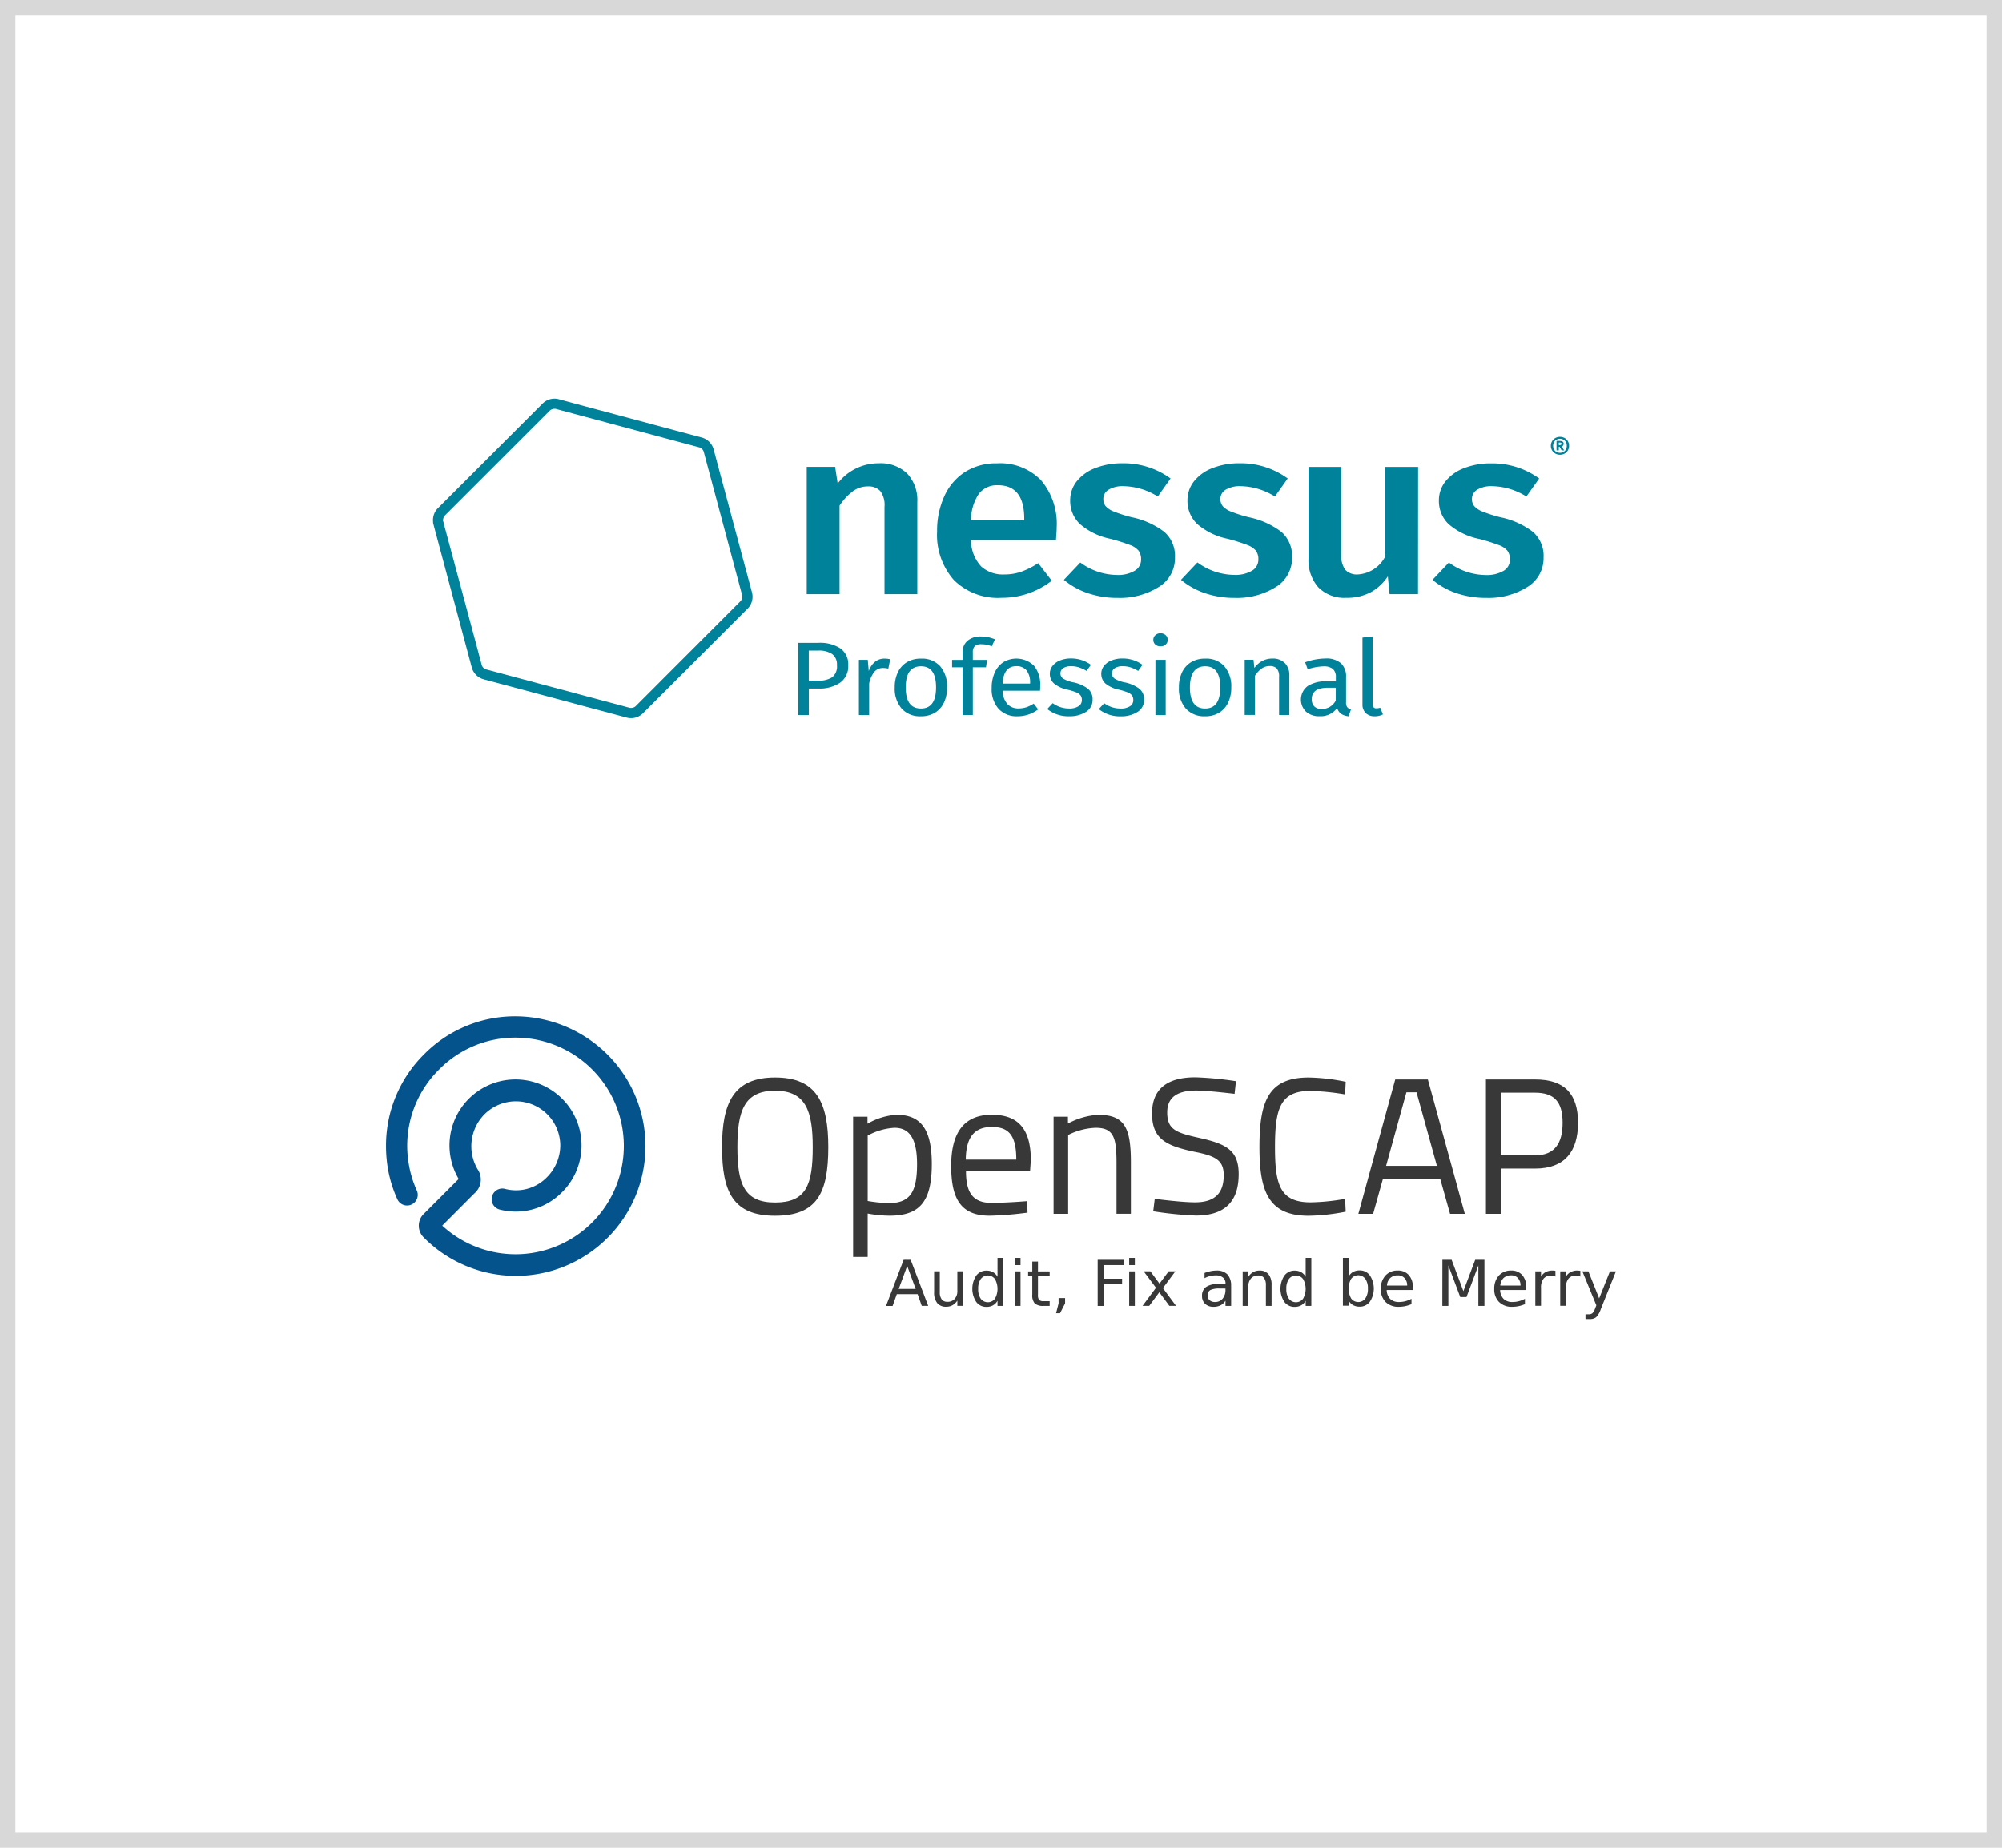
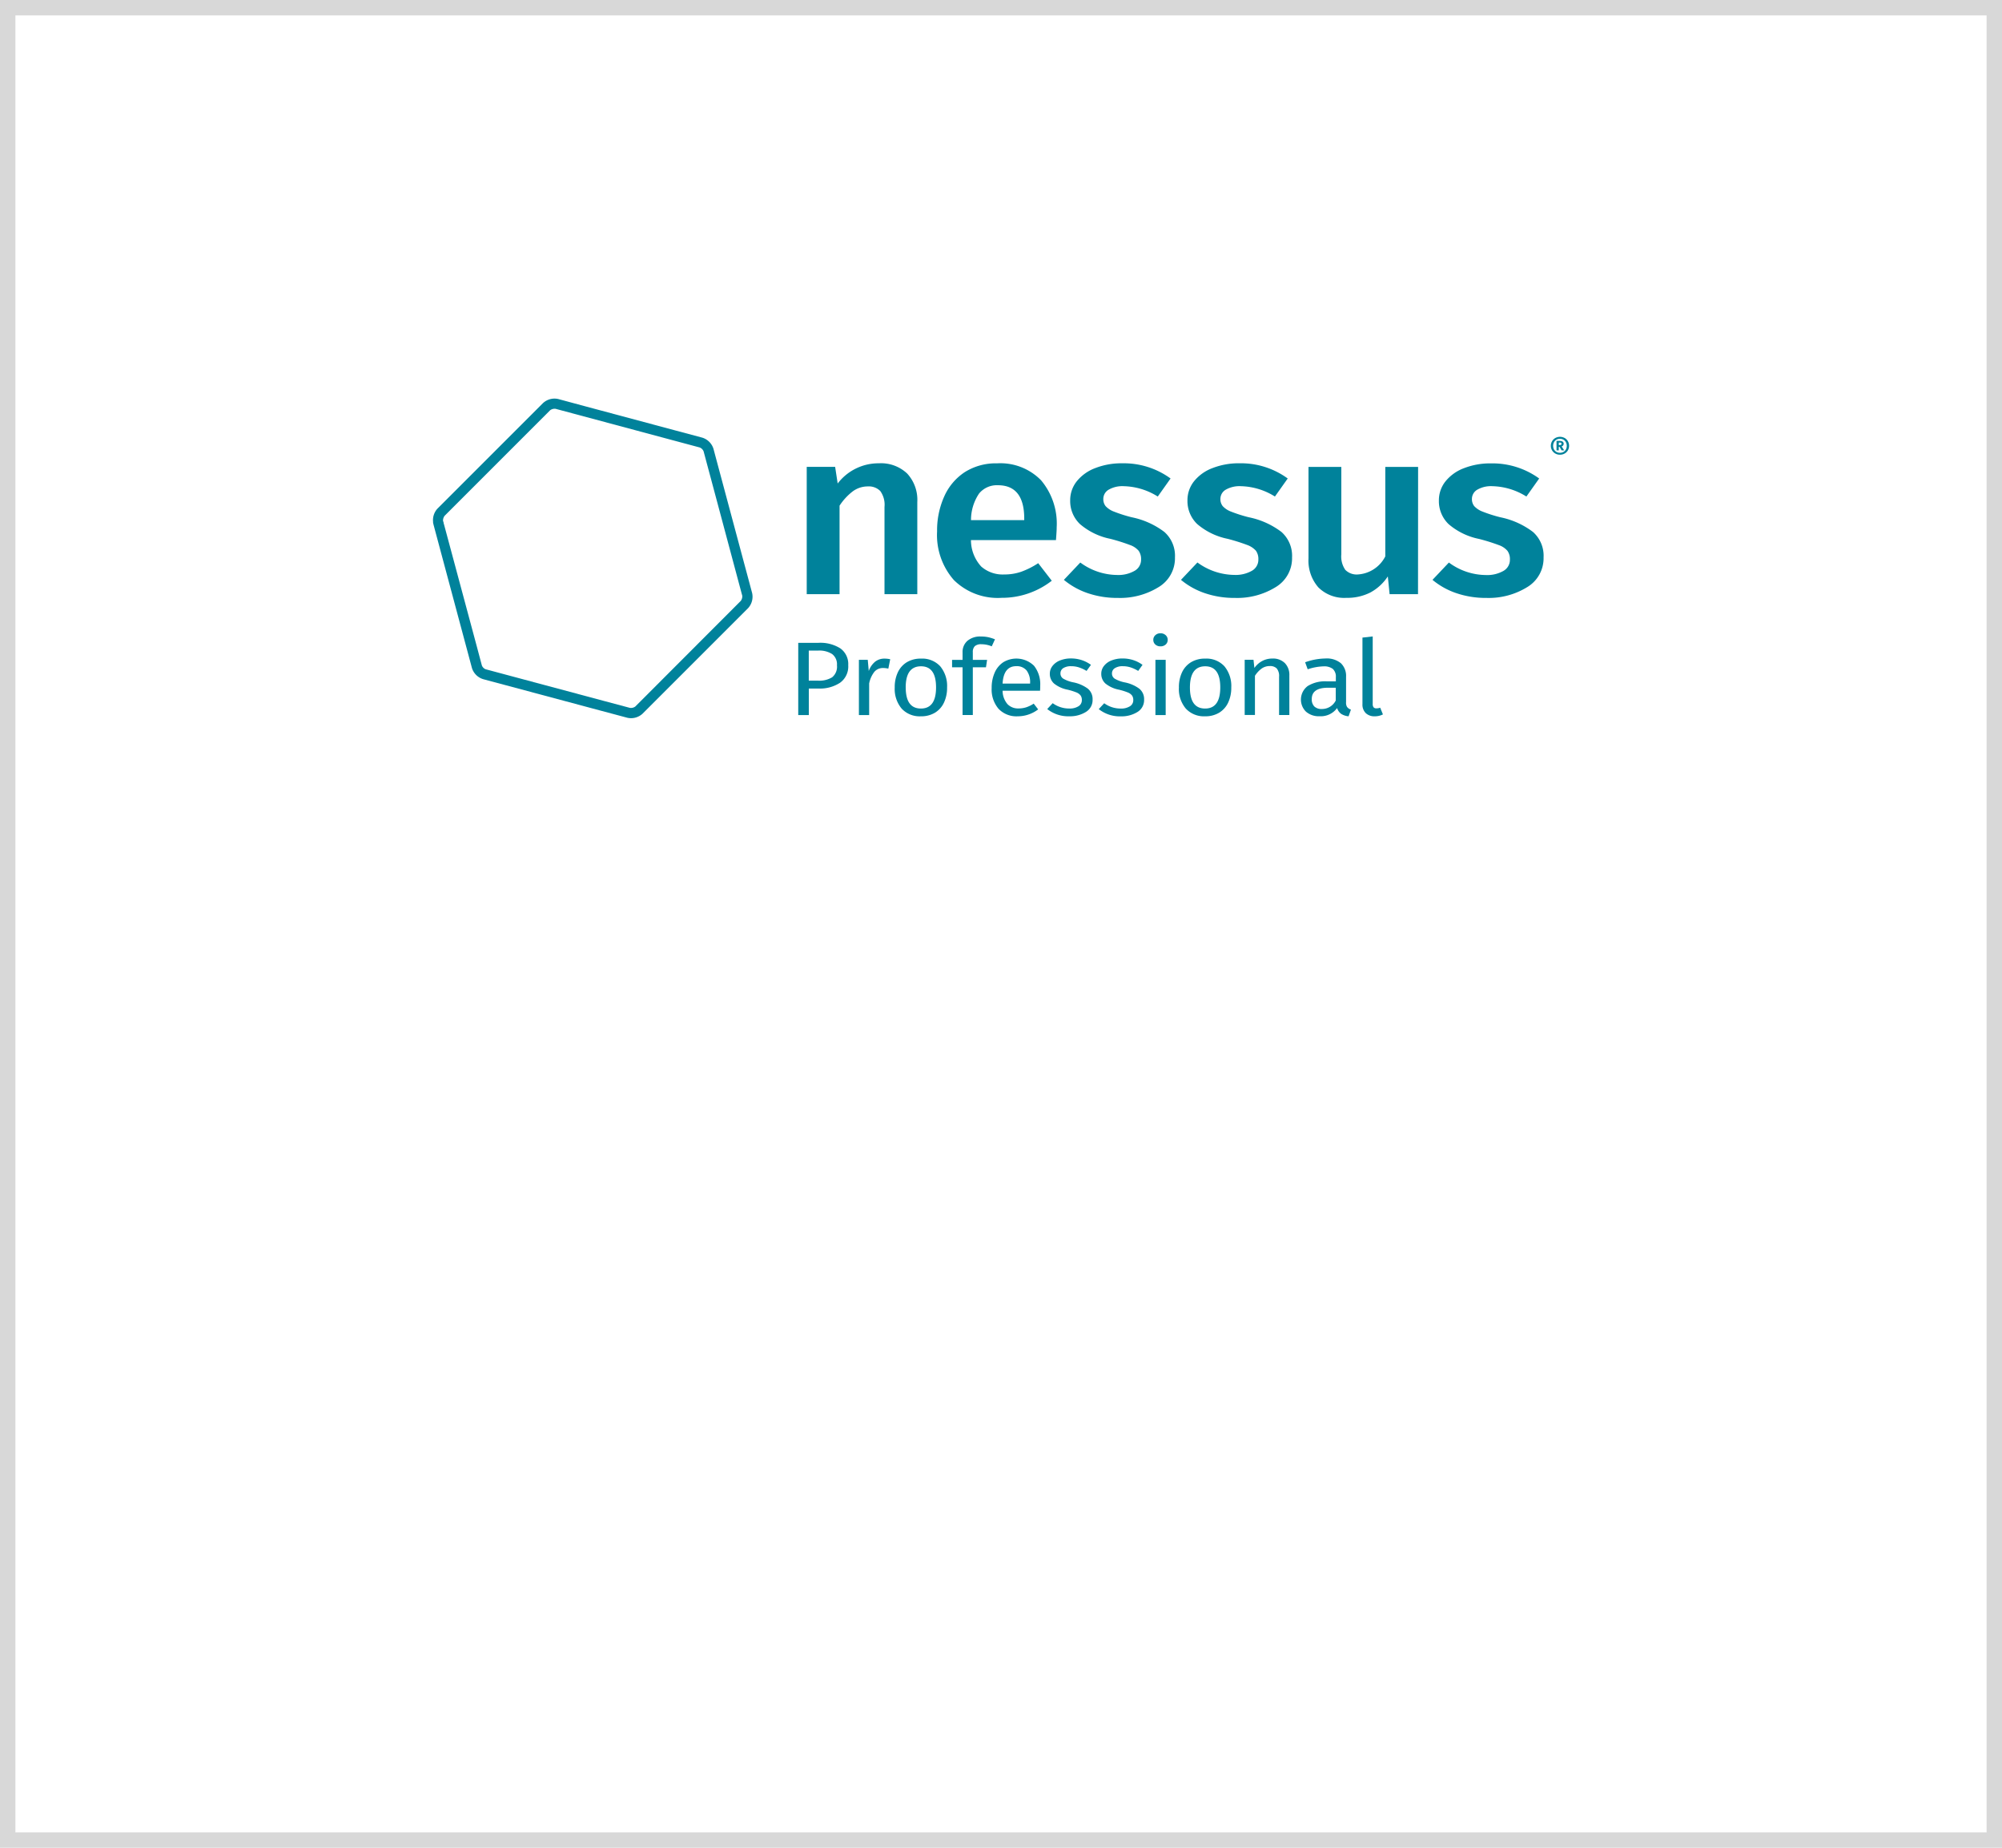
<svg xmlns="http://www.w3.org/2000/svg" width="130" height="120" viewBox="0 0 130 120">
  <defs>
    <clipPath id="clip-path">
-       <rect id="Rectangle_869" data-name="Rectangle 869" width="79.867" height="19.66" fill="none" />
-     </clipPath>
+       </clipPath>
  </defs>
  <g id="_10" data-name="10" transform="translate(-964 -1918)">
    <g id="Layer_2" data-name="Layer 2" transform="translate(992.109 1943.883)">
      <g id="Layer_1" data-name="Layer 1" transform="translate(0.004 0.002)">
        <path id="Path_5827" data-name="Path 5827" d="M279.884,48.034a2.523,2.523,0,0,1,.656,1.851v5.983H278.41V50.2a1.517,1.517,0,0,0-.274-1.031,1.039,1.039,0,0,0-.805-.3,1.637,1.637,0,0,0-.983.321,3.724,3.724,0,0,0-.856.929v5.749H273.36V47.6h1.845l.165,1.079a3.332,3.332,0,0,1,2.675-1.312A2.471,2.471,0,0,1,279.884,48.034Z" transform="translate(-249.088 -43.164)" fill="#00829b" />
        <path id="Path_5828" data-name="Path 5828" d="M376.321,52.353H370.8a2.546,2.546,0,0,0,.667,1.719,2.11,2.11,0,0,0,1.5.515,3.308,3.308,0,0,0,1.1-.178,5.239,5.239,0,0,0,1.1-.555l.881,1.14a5.255,5.255,0,0,1-3.257,1.11,4.055,4.055,0,0,1-3.1-1.154,4.425,4.425,0,0,1-1.09-3.159,5.367,5.367,0,0,1,.465-2.273A3.661,3.661,0,0,1,370.4,47.94a3.769,3.769,0,0,1,2.094-.57,3.69,3.69,0,0,1,2.858,1.1,4.367,4.367,0,0,1,1.014,3.07C376.37,51.645,376.353,51.915,376.321,52.353Zm-2.061-1.39q0-2.171-1.712-2.171a1.49,1.49,0,0,0-1.221.539,3.077,3.077,0,0,0-.524,1.726h3.457Z" transform="translate(-335.864 -43.164)" fill="#00829b" />
        <path id="Path_5829" data-name="Path 5829" d="M468.339,48.337l-.831,1.172a4.328,4.328,0,0,0-2.21-.672,1.782,1.782,0,0,0-.977.226.69.69,0,0,0-.349.6.73.73,0,0,0,.149.469,1.4,1.4,0,0,0,.541.355,9.2,9.2,0,0,0,1.154.368,5.216,5.216,0,0,1,2.119.953,2.064,2.064,0,0,1,.689,1.656,2.183,2.183,0,0,1-1.065,1.929,4.747,4.747,0,0,1-2.642.7,5.923,5.923,0,0,1-1.969-.313,4.858,4.858,0,0,1-1.537-.86l1.066-1.125a4.081,4.081,0,0,0,2.389.808A2.122,2.122,0,0,0,466,54.335a.825.825,0,0,0,.424-.734.934.934,0,0,0-.158-.57,1.3,1.3,0,0,0-.565-.375,12.512,12.512,0,0,0-1.271-.4,4.339,4.339,0,0,1-1.977-.961,2.06,2.06,0,0,1-.632-1.539,1.965,1.965,0,0,1,.424-1.234,2.8,2.8,0,0,1,1.2-.859,4.685,4.685,0,0,1,1.77-.313A5.159,5.159,0,0,1,468.339,48.337Z" transform="translate(-420.441 -43.147)" fill="#00829b" />
        <path id="Path_5830" data-name="Path 5830" d="M553.963,48.346l-.831,1.172a4.331,4.331,0,0,0-2.21-.672,1.8,1.8,0,0,0-.981.226.69.69,0,0,0-.349.6.725.725,0,0,0,.15.469,1.4,1.4,0,0,0,.54.355,9.219,9.219,0,0,0,1.154.368,5.207,5.207,0,0,1,2.119.953,2.07,2.07,0,0,1,.69,1.656,2.183,2.183,0,0,1-1.065,1.929,4.747,4.747,0,0,1-2.642.7,5.92,5.92,0,0,1-1.969-.313,4.848,4.848,0,0,1-1.537-.86L548.1,53.8a4.113,4.113,0,0,0,2.395.808,2.135,2.135,0,0,0,1.138-.266.825.825,0,0,0,.424-.734.927.927,0,0,0-.158-.57,1.388,1.388,0,0,0-.566-.374,12.443,12.443,0,0,0-1.272-.4,4.364,4.364,0,0,1-1.977-.961,2.063,2.063,0,0,1-.631-1.539,1.965,1.965,0,0,1,.424-1.234,2.791,2.791,0,0,1,1.2-.859,4.682,4.682,0,0,1,1.77-.313A5.156,5.156,0,0,1,553.963,48.346Z" transform="translate(-498.458 -43.156)" fill="#00829b" />
        <path id="Path_5831" data-name="Path 5831" d="M647.413,58.265h-1.845l-.116-1.154a3.157,3.157,0,0,1-1.138,1.046,3.307,3.307,0,0,1-1.554.345,2.376,2.376,0,0,1-1.819-.68,2.643,2.643,0,0,1-.64-1.882V50h2.131v5.683a1.527,1.527,0,0,0,.258,1,1.034,1.034,0,0,0,.822.3,2.147,2.147,0,0,0,1.776-1.172V50h2.131Z" transform="translate(-583.447 -45.561)" fill="#00829b" />
        <path id="Path_5832" data-name="Path 5832" d="M737.9,48.346l-.831,1.172a4.321,4.321,0,0,0-2.21-.672,1.782,1.782,0,0,0-.977.226.69.69,0,0,0-.349.6.73.73,0,0,0,.149.469,1.422,1.422,0,0,0,.541.355,9.193,9.193,0,0,0,1.154.368,5.216,5.216,0,0,1,2.119.953,2.064,2.064,0,0,1,.689,1.656,2.183,2.183,0,0,1-1.065,1.929,4.747,4.747,0,0,1-2.642.7,5.92,5.92,0,0,1-1.969-.313,4.838,4.838,0,0,1-1.537-.86l1.065-1.125a4.075,4.075,0,0,0,2.4.812,2.134,2.134,0,0,0,1.138-.266.825.825,0,0,0,.424-.734.928.928,0,0,0-.158-.57,1.3,1.3,0,0,0-.565-.375,12.441,12.441,0,0,0-1.28-.4,4.339,4.339,0,0,1-1.977-.961,2.063,2.063,0,0,1-.631-1.539,1.965,1.965,0,0,1,.424-1.234,2.792,2.792,0,0,1,1.2-.859,4.682,4.682,0,0,1,1.77-.313A5.166,5.166,0,0,1,737.9,48.346Z" transform="translate(-666.066 -43.156)" fill="#00829b" />
        <path id="Path_5833" data-name="Path 5833" d="M818.388,28.016a.573.573,0,0,1,.212.21.582.582,0,0,1,.078.3.575.575,0,0,1-.077.295.549.549,0,0,1-.214.209.622.622,0,0,1-.3.075.606.606,0,0,1-.3-.075.567.567,0,0,1-.292-.5.579.579,0,0,1,.078-.3.56.56,0,0,1,.215-.212.635.635,0,0,1,.6,0Zm-.073.906a.409.409,0,0,0,.157-.159.48.48,0,0,0,.056-.234.488.488,0,0,0-.056-.237.41.41,0,0,0-.157-.162.453.453,0,0,0-.231-.059.444.444,0,0,0-.226.059.419.419,0,0,0-.158.162.487.487,0,0,0-.057.237.481.481,0,0,0,.057.234.416.416,0,0,0,.157.159.444.444,0,0,0,.227.057.461.461,0,0,0,.231-.057Zm-.02-.42a.219.219,0,0,1-.1.064l.166.255h-.168l-.132-.228h-.052v.228h-.146v-.615h.178c.191,0,.287.062.287.188a.156.156,0,0,1-.034.1Zm-.285-.024h.065c.073,0,.11-.028.11-.083s-.038-.079-.113-.079h-.062Z" transform="translate(-744.903 -25.459)" fill="#00829b" />
        <path id="Path_5834" data-name="Path 5834" d="M269.889,179.024a1.248,1.248,0,0,1,.507,1.086,1.3,1.3,0,0,1-.533,1.143,2.375,2.375,0,0,1-1.395.375h-.63v1.722h-.688V178.66h1.311A2.415,2.415,0,0,1,269.889,179.024Zm-.54,1.875a.885.885,0,0,0,.315-.783.832.832,0,0,0-.315-.728,1.539,1.539,0,0,0-.9-.225h-.615v1.953h.6a1.609,1.609,0,0,0,.917-.218Z" transform="translate(-243.429 -162.797)" fill="#00829b" />
        <path id="Path_5835" data-name="Path 5835" d="M313.554,190.2l-.123.613a1.434,1.434,0,0,0-.333-.041.727.727,0,0,0-.572.245,1.774,1.774,0,0,0-.34.762v2.048h-.666V190.24h.575l.065.728a1.356,1.356,0,0,1,.413-.606.96.96,0,0,1,.608-.2,1.625,1.625,0,0,1,.373.041Z" transform="translate(-283.86 -173.274)" fill="#00829b" />
        <path id="Path_5836" data-name="Path 5836" d="M340.625,190.656a2,2,0,0,1,.444,1.368,2.248,2.248,0,0,1-.2.983,1.516,1.516,0,0,1-.586.661,1.716,1.716,0,0,1-.912.234,1.591,1.591,0,0,1-1.253-.5,1.985,1.985,0,0,1-.449-1.367,2.261,2.261,0,0,1,.2-.984,1.527,1.527,0,0,1,.586-.661,1.73,1.73,0,0,1,.92-.234A1.587,1.587,0,0,1,340.625,190.656Zm-2.241,1.375q0,1.367.985,1.367t.984-1.375q0-1.368-.977-1.368-.994,0-.994,1.375Z" transform="translate(-307.683 -173.268)" fill="#00829b" />
        <path id="Path_5837" data-name="Path 5837" d="M381.137,174.618a.52.52,0,0,0-.131.391v.5h.927l-.073.483h-.854v3.1h-.666v-3.1h-.681v-.483h.681v-.49a.954.954,0,0,1,.314-.745,1.275,1.275,0,0,1,.88-.282,2.254,2.254,0,0,1,.467.044,2.9,2.9,0,0,1,.444.139l-.21.456a1.718,1.718,0,0,0-.666-.136A.609.609,0,0,0,381.137,174.618Z" transform="translate(-345.949 -158.54)" fill="#00829b" />
        <path id="Path_5838" data-name="Path 5838" d="M411.757,192.245h-2.433a1.346,1.346,0,0,0,.319.871.95.95,0,0,0,.71.279,1.65,1.65,0,0,0,.507-.075,2.066,2.066,0,0,0,.485-.238l.289.374a2.189,2.189,0,0,1-1.332.449,1.592,1.592,0,0,1-1.243-.49,1.932,1.932,0,0,1-.444-1.347,2.417,2.417,0,0,1,.192-.99,1.569,1.569,0,0,1,.551-.677,1.637,1.637,0,0,1,2.009.225,1.921,1.921,0,0,1,.4,1.3C411.769,192.029,411.764,192.136,411.757,192.245Zm-.647-.505a1.261,1.261,0,0,0-.225-.81.822.822,0,0,0-.673-.28q-.82,0-.888,1.13h1.788Z" transform="translate(-372.334 -173.271)" fill="#00829b" />
        <path id="Path_5839" data-name="Path 5839" d="M451.558,190.26a2.136,2.136,0,0,1,.594.306l-.286.394a2.4,2.4,0,0,0-.5-.231,1.634,1.634,0,0,0-.5-.075.921.921,0,0,0-.514.126.394.394,0,0,0-.18.34.39.39,0,0,0,.178.34,2.11,2.11,0,0,0,.641.239,2.348,2.348,0,0,1,.952.408.867.867,0,0,1,.315.71.9.9,0,0,1-.439.81,1.942,1.942,0,0,1-1.065.279,2.193,2.193,0,0,1-1.441-.47l.355-.381a1.8,1.8,0,0,0,1.072.347,1.066,1.066,0,0,0,.6-.146.453.453,0,0,0,.221-.4.5.5,0,0,0-.08-.3.646.646,0,0,0-.275-.2,3.938,3.938,0,0,0-.572-.178,2,2,0,0,1-.88-.4.836.836,0,0,1-.272-.64.807.807,0,0,1,.178-.507,1.139,1.139,0,0,1,.493-.355,1.876,1.876,0,0,1,.706-.126A2.243,2.243,0,0,1,451.558,190.26Z" transform="translate(-409.424 -173.273)" fill="#00829b" />
        <path id="Path_5840" data-name="Path 5840" d="M489.232,190.268a2.124,2.124,0,0,1,.594.306l-.282.394a2.38,2.38,0,0,0-.5-.231,1.635,1.635,0,0,0-.5-.075.921.921,0,0,0-.514.126.394.394,0,0,0-.188.344.39.39,0,0,0,.178.34,2.119,2.119,0,0,0,.641.239,2.348,2.348,0,0,1,.952.408.866.866,0,0,1,.315.71.9.9,0,0,1-.438.81,1.945,1.945,0,0,1-1.066.279,2.2,2.2,0,0,1-1.441-.47l.355-.381a1.8,1.8,0,0,0,1.066.345,1.066,1.066,0,0,0,.6-.146.453.453,0,0,0,.221-.4.5.5,0,0,0-.08-.3.646.646,0,0,0-.275-.2,3.938,3.938,0,0,0-.572-.178,2,2,0,0,1-.879-.4.836.836,0,0,1-.272-.64.8.8,0,0,1,.178-.507,1.142,1.142,0,0,1,.492-.355,1.879,1.879,0,0,1,.706-.126A2.243,2.243,0,0,1,489.232,190.268Z" transform="translate(-443.749 -173.281)" fill="#00829b" />
        <path id="Path_5841" data-name="Path 5841" d="M527.622,171.807a.4.4,0,0,1,.131.305.393.393,0,0,1-.131.3.487.487,0,0,1-.34.119.473.473,0,0,1-.333-.119.393.393,0,0,1-.131-.3.4.4,0,0,1,.131-.305.461.461,0,0,1,.333-.123A.473.473,0,0,1,527.622,171.807Zm0,1.6v3.586h-.666v-3.585Z" transform="translate(-480.041 -156.44)" fill="#00829b" />
        <path id="Path_5842" data-name="Path 5842" d="M548.464,190.656a2,2,0,0,1,.444,1.368,2.26,2.26,0,0,1-.2.983,1.517,1.517,0,0,1-.586.661,1.717,1.717,0,0,1-.913.234,1.6,1.6,0,0,1-1.252-.5,1.956,1.956,0,0,1-.449-1.367,2.249,2.249,0,0,1,.2-.984,1.526,1.526,0,0,1,.586-.661,1.73,1.73,0,0,1,.92-.234A1.582,1.582,0,0,1,548.464,190.656Zm-2.241,1.375q0,1.367.985,1.367t.985-1.375q0-1.368-.977-1.368Q546.224,190.656,546.223,192.032Z" transform="translate(-497.068 -173.268)" fill="#00829b" />
        <path id="Path_5843" data-name="Path 5843" d="M596.256,190.469a1.089,1.089,0,0,1,.294.8v2.575h-.667v-2.486a.763.763,0,0,0-.152-.538.6.6,0,0,0-.448-.156.9.9,0,0,0-.533.163,1.723,1.723,0,0,0-.434.47v2.545h-.666v-3.586h.572l.058.533a1.461,1.461,0,0,1,.5-.449,1.359,1.359,0,0,1,.662-.163A1.09,1.09,0,0,1,596.256,190.469Z" transform="translate(-540.939 -173.293)" fill="#00829b" />
        <path id="Path_5844" data-name="Path 5844" d="M637.788,193.26a.489.489,0,0,0,.24.16l-.153.435a1.066,1.066,0,0,1-.478-.156.719.719,0,0,1-.266-.381,1.31,1.31,0,0,1-1.137.533,1.256,1.256,0,0,1-.888-.3,1.1,1.1,0,0,1,.113-1.66,2.147,2.147,0,0,1,1.243-.306h.586v-.266a.672.672,0,0,0-.2-.544.927.927,0,0,0-.6-.163,3.552,3.552,0,0,0-1.028.19l-.166-.456a4.054,4.054,0,0,1,1.318-.245,1.433,1.433,0,0,1,1.007.31,1.141,1.141,0,0,1,.333.881v1.641a.533.533,0,0,0,.073.329Zm-.746-.432V192h-.5q-1.058,0-1.057.735a.645.645,0,0,0,.167.483.674.674,0,0,0,.492.163A1,1,0,0,0,637.043,192.828Z" transform="translate(-578.418 -173.221)" fill="#00829b" />
        <path id="Path_5845" data-name="Path 5845" d="M679.97,178.968a.773.773,0,0,1-.214-.582v-4.322l.666-.075v4.383a.348.348,0,0,0,.055.218.222.222,0,0,0,.184.068.71.71,0,0,0,.247-.041l.178.435a1.137,1.137,0,0,1-.533.123A.8.8,0,0,1,679.97,178.968Z" transform="translate(-619.398 -158.541)" fill="#00829b" />
        <path id="Path_5846" data-name="Path 5846" d="M20.728,12.619c-.058-.213-.266-1-.467-1.739L18.687,5.007c-.2-.744-.408-1.526-.466-1.74a1.1,1.1,0,0,0-.729-.728l-1.739-.465L9.879.5,8.137.03A1.1,1.1,0,0,0,7.146.3L.3,7.146a1.1,1.1,0,0,0-.282.9H.007l.047.19h0l2.015,7.521c.2.742.409,1.526.466,1.739a1.1,1.1,0,0,0,.728.728l1.493.4,6.127,1.641,1.452.388.29.078a1.1,1.1,0,0,0,.992-.266l1.274-1.274,4.3-4.3,1.276-1.276A1.1,1.1,0,0,0,20.728,12.619ZM.765,7.612,7.619.756A.494.494,0,0,1,7.968.667l9.357,2.51a.453.453,0,0,1,.257.26c.058.215.266,1,.466,1.739L19.9,12.1c.089.327.156.586.189.7a.485.485,0,0,1-.1.346L13.145,20a.478.478,0,0,1-.349.089l-.243-.065-1.5-.4L3.433,17.583a.4.4,0,0,1-.154-.1.413.413,0,0,1-.1-.157c-.045-.172-.189-.71-.346-1.3L1.135,9.706C.958,9.049.774,8.358.691,8.061H.7L.659,7.94A.509.509,0,0,1,.765,7.612Z" transform="translate(-0.004 -0.002)" fill="#00829b" />
      </g>
    </g>
    <g id="Group_1228" data-name="Group 1228" transform="translate(989.066 1984)">
      <g id="Group_1227" data-name="Group 1227" transform="translate(0 0)" clip-path="url(#clip-path)">
        <path id="Path_5847" data-name="Path 5847" d="M56.379,14.8c0-2.875.744-4.528,3.443-4.528S63.278,11.9,63.278,14.8c0,3-.744,4.453-3.456,4.453s-3.443-1.527-3.443-4.453m5.89,0c0-2.358-.454-3.67-2.447-3.67s-2.447,1.3-2.447,3.67.429,3.595,2.447,3.595,2.447-1.134,2.447-3.595" transform="translate(-34.56 -6.297)" fill="#383838" />
        <path id="Path_5848" data-name="Path 5848" d="M78.374,16.658h.934v.454a4.289,4.289,0,0,1,1.892-.58c1.589,0,2.283.971,2.283,3.2,0,2.472-.807,3.355-2.75,3.355a8.178,8.178,0,0,1-1.413-.139v2.814h-.946Zm.947,1.224v4.251a9.482,9.482,0,0,0,1.362.139c1.387,0,1.842-.719,1.842-2.535,0-1.728-.543-2.36-1.464-2.36a4.113,4.113,0,0,0-1.74.505" transform="translate(-48.043 -10.134)" fill="#383838" />
        <path id="Path_5849" data-name="Path 5849" d="M99.765,22.145l.025.744a21.954,21.954,0,0,1-2.459.2c-1.879,0-2.5-1.1-2.5-3.241,0-2.4,1.034-3.317,2.637-3.317,1.677,0,2.535.883,2.535,2.951l-.051.719H95.792c0,1.349.416,2.056,1.652,2.056.946,0,2.321-.114,2.321-.114m-.706-2.7c0-1.564-.479-2.119-1.589-2.119-1.072,0-1.678.593-1.691,2.119Z" transform="translate(-58.132 -10.135)" fill="#383838" />
        <path id="Path_5850" data-name="Path 5850" d="M112.008,22.965V16.658h.933V17.1a4.792,4.792,0,0,1,1.955-.567c1.741,0,2.132.857,2.132,3.1v3.331h-.933V19.66c0-1.665-.189-2.283-1.362-2.283a4.312,4.312,0,0,0-1.778.467v5.121Z" transform="translate(-68.66 -10.134)" fill="#383838" />
        <path id="Path_5851" data-name="Path 5851" d="M133.89,11.313s-1.753-.214-2.484-.214c-1.236,0-1.892.442-1.892,1.425,0,1.135.606,1.324,2.132,1.665,1.74.391,2.51.82,2.51,2.346,0,1.93-1.059,2.687-2.788,2.687a22.912,22.912,0,0,1-2.762-.278l.1-.807s1.716.227,2.612.227c1.236,0,1.867-.543,1.867-1.753,0-.984-.517-1.261-1.942-1.54-1.8-.39-2.713-.819-2.713-2.484,0-1.69,1.11-2.346,2.814-2.346a21.766,21.766,0,0,1,2.636.252Z" transform="translate(-78.788 -6.278)" fill="#383838" />
        <path id="Path_5852" data-name="Path 5852" d="M152.152,18.989a13.128,13.128,0,0,1-2.409.265c-2.611,0-3.191-1.589-3.191-4.465,0-2.952.568-4.516,3.191-4.516a12.816,12.816,0,0,1,2.409.277l-.038.82a15.524,15.524,0,0,0-2.27-.227c-1.942,0-2.283,1.16-2.283,3.646,0,2.434.315,3.595,2.309,3.595a13.822,13.822,0,0,0,2.245-.227Z" transform="translate(-89.835 -6.297)" fill="#383838" />
        <path id="Path_5853" data-name="Path 5853" d="M165.536,10.6h2.119l2.4,8.729h-.959l-.631-2.246h-3.734l-.63,2.246h-.959Zm-.593,5.613h3.3l-1.324-4.78h-.656Z" transform="translate(-100.003 -6.497)" fill="#383838" />
        <path id="Path_5854" data-name="Path 5854" d="M185.522,16.389v2.939h-.971V10.6h3.192c1.9,0,2.787.921,2.787,2.813s-.884,2.977-2.787,2.977h-2.221Zm2.208-.858c1.274,0,1.8-.77,1.8-2.119s-.53-1.955-1.8-1.955h-2.208v4.074Z" transform="translate(-113.128 -6.497)" fill="#383838" />
        <path id="Path_5855" data-name="Path 5855" d="M0,8.433A8.339,8.339,0,0,1,2.449,2.494,8.307,8.307,0,0,1,8.658.006a8.515,8.515,0,0,1,5.682,2.44A8.419,8.419,0,1,1,2.44,14.358a1.072,1.072,0,0,1,.041-1.55l2.237-2.238a4.287,4.287,0,1,1,6.672.9,4.209,4.209,0,0,1-4,1.088.693.693,0,0,1,.326-1.348,2.8,2.8,0,0,0,2.7-.721,2.954,2.954,0,0,0,.9-2.088V8.382A2.883,2.883,0,0,0,6.35,6.414a2.948,2.948,0,0,0-.4,3.526,1.182,1.182,0,0,1-.216,1.571L3.651,13.6A7.031,7.031,0,0,0,15.442,8.44c0-.022,0-.043,0-.064A7.034,7.034,0,0,0,8.611,1.391,6.939,6.939,0,0,0,3.429,3.475,6.964,6.964,0,0,0,1.465,9.516,6.859,6.859,0,0,0,2,11.316a.693.693,0,1,1-1.264.569A8.178,8.178,0,0,1,.093,9.716,8.956,8.956,0,0,1,0,8.433Z" transform="translate(0 -0.001)" fill="#05538d" />
        <path id="Path_5856" data-name="Path 5856" d="M85.274,41.272l-.549,1.488h1.1Zm-.228-.4H85.5l1.139,2.989h-.42L85.95,43.1H84.6l-.272.767H83.9l1.141-2.989" transform="translate(-51.432 -25.055)" fill="#383838" />
        <path id="Path_5857" data-name="Path 5857" d="M91.963,44.161V42.8h.368v1.343a.773.773,0,0,0,.124.478.444.444,0,0,0,.372.158.6.6,0,0,0,.47-.19.739.739,0,0,0,.174-.519V42.8h.368v2.242h-.368V44.7a.916.916,0,0,1-.312.3.829.829,0,0,1-.41.1.72.72,0,0,1-.587-.24A1.073,1.073,0,0,1,91.963,44.161Z" transform="translate(-56.372 -26.238)" fill="#383838" />
        <path id="Path_5858" data-name="Path 5858" d="M100.008,41.762V40.549h.368v3.115h-.368v-.336a.772.772,0,0,1-.294.3.873.873,0,0,1-.425.1.807.807,0,0,1-.663-.324,1.558,1.558,0,0,1,0-1.706.807.807,0,0,1,.663-.324.861.861,0,0,1,.425.1.756.756,0,0,1,.294.3m-1.255.783a1.081,1.081,0,0,0,.166.639.576.576,0,0,0,.921,0,1.294,1.294,0,0,0,0-1.275.573.573,0,0,0-.921,0,1.072,1.072,0,0,0-.166.637" transform="translate(-60.301 -24.856)" fill="#383838" />
        <path id="Path_5859" data-name="Path 5859" d="M105.511,41.422h.368v2.242h-.368Zm0-.873h.368v.466h-.368Z" transform="translate(-64.677 -24.856)" fill="#383838" />
        <path id="Path_5860" data-name="Path 5860" d="M108.376,41.159V41.8h.759v.286h-.759V43.3a.557.557,0,0,0,.074.352.435.435,0,0,0,.307.078h.378v.308h-.378a.843.843,0,0,1-.589-.158.81.81,0,0,1-.162-.581V42.082h-.27V41.8h.27v-.637Z" transform="translate(-66.041 -25.23)" fill="#383838" />
        <path id="Path_5861" data-name="Path 5861" d="M112.591,47.283h.422v.344l-.328.64h-.258l.164-.64Z" transform="translate(-68.917 -28.984)" fill="#383838" />
        <path id="Path_5862" data-name="Path 5862" d="M119.395,40.874h1.718v.34H119.8V42.1h1.185v.34H119.8v1.427h-.4V40.874" transform="translate(-73.188 -25.056)" fill="#383838" />
        <path id="Path_5863" data-name="Path 5863" d="M124.692,41.422h.368v2.242h-.368Zm0-.873h.368v.466h-.368Z" transform="translate(-76.435 -24.856)" fill="#383838" />
        <path id="Path_5864" data-name="Path 5864" d="M129.069,42.8l-.811,1.091.853,1.151h-.435l-.652-.881-.653.881h-.434l.871-1.173-.8-1.069h.435l.594.8.595-.8Z" transform="translate(-77.811 -26.238)" fill="#383838" />
        <path id="Path_5865" data-name="Path 5865" d="M138.069,43.833a1.317,1.317,0,0,0-.619.1.372.372,0,0,0-.172.348.4.4,0,0,0,.128.312.516.516,0,0,0,.353.114.611.611,0,0,0,.49-.216.86.86,0,0,0,.186-.579v-.082Zm.735-.152v1.279h-.368V44.62a.809.809,0,0,1-.314.3,1,1,0,0,1-.461.1.768.768,0,0,1-.548-.192.686.686,0,0,1-.2-.519.673.673,0,0,1,.252-.57,1.246,1.246,0,0,1,.757-.192h.516v-.036a.48.48,0,0,0-.168-.392.708.708,0,0,0-.469-.14,1.527,1.527,0,0,0-.374.046,1.5,1.5,0,0,0-.35.138v-.34a2.35,2.35,0,0,1,.392-.116,1.792,1.792,0,0,1,.37-.04.959.959,0,0,1,.726.252A1.072,1.072,0,0,1,138.8,43.681Z" transform="translate(-83.925 -26.153)" fill="#383838" />
        <path id="Path_5866" data-name="Path 5866" d="M145.611,43.608v1.353h-.368V43.62a.763.763,0,0,0-.124-.476.444.444,0,0,0-.372-.158.6.6,0,0,0-.47.19.743.743,0,0,0-.172.519v1.267h-.37V42.719h.37v.349a.9.9,0,0,1,.31-.3.836.836,0,0,1,.414-.1.714.714,0,0,1,.585.24A1.076,1.076,0,0,1,145.611,43.608Z" transform="translate(-88.107 -26.153)" fill="#383838" />
        <path id="Path_5867" data-name="Path 5867" d="M151.715,41.762V40.549h.368v3.115h-.368v-.336a.772.772,0,0,1-.294.3.873.873,0,0,1-.425.1.807.807,0,0,1-.663-.324,1.558,1.558,0,0,1,0-1.706.807.807,0,0,1,.663-.324.861.861,0,0,1,.425.1.756.756,0,0,1,.294.3m-1.255.783a1.081,1.081,0,0,0,.166.639.576.576,0,0,0,.921,0,1.294,1.294,0,0,0,0-1.275.573.573,0,0,0-.921,0,1.072,1.072,0,0,0-.166.637" transform="translate(-91.998 -24.856)" fill="#383838" />
        <path id="Path_5868" data-name="Path 5868" d="M162.178,42.544a1.062,1.062,0,0,0-.168-.637.571.571,0,0,0-.919,0,1.307,1.307,0,0,0,0,1.275.574.574,0,0,0,.919,0,1.072,1.072,0,0,0,.168-.639m-1.253-.783a.763.763,0,0,1,.292-.3.868.868,0,0,1,.425-.1.8.8,0,0,1,.663.324,1.547,1.547,0,0,1,0,1.706.8.8,0,0,1-.663.324.885.885,0,0,1-.425-.1.777.777,0,0,1-.292-.3v.336h-.37V40.548h.37Z" transform="translate(-98.419 -24.856)" fill="#383838" />
        <path id="Path_5869" data-name="Path 5869" d="M168.98,43.747v.18h-1.693a.857.857,0,0,0,.228.581.8.8,0,0,0,.573.2,1.622,1.622,0,0,0,.41-.052,1.837,1.837,0,0,0,.4-.156v.348a2.18,2.18,0,0,1-.406.128,2.029,2.029,0,0,1-.422.044,1.156,1.156,0,0,1-.851-.312,1.143,1.143,0,0,1-.312-.845,1.24,1.24,0,0,1,.3-.873,1.036,1.036,0,0,1,.8-.324.913.913,0,0,1,.715.292,1.13,1.13,0,0,1,.264.791m-.368-.108a.7.7,0,0,0-.17-.483.562.562,0,0,0-.436-.18.694.694,0,0,0-.495.174.739.739,0,0,0-.212.49l1.314,0Z" transform="translate(-102.309 -26.153)" fill="#383838" />
        <path id="Path_5870" data-name="Path 5870" d="M177.247,40.874h.6l.763,2.034.767-2.034h.6v2.989h-.394V41.239l-.771,2.05h-.406l-.771-2.05v2.624h-.392Z" transform="translate(-108.651 -25.056)" fill="#383838" />
        <path id="Path_5871" data-name="Path 5871" d="M188.016,43.747v.18h-1.693a.857.857,0,0,0,.228.581.8.8,0,0,0,.573.2,1.624,1.624,0,0,0,.41-.052,1.837,1.837,0,0,0,.4-.156v.348a2.189,2.189,0,0,1-.406.128,2.032,2.032,0,0,1-.423.044,1.154,1.154,0,0,1-.851-.312,1.14,1.14,0,0,1-.312-.845,1.238,1.238,0,0,1,.3-.873,1.035,1.035,0,0,1,.8-.324.912.912,0,0,1,.715.292A1.131,1.131,0,0,1,188.016,43.747Zm-.368-.108a.7.7,0,0,0-.17-.483.561.561,0,0,0-.436-.18.7.7,0,0,0-.495.174.736.736,0,0,0-.212.49l1.313,0Z" transform="translate(-113.978 -26.153)" fill="#383838" />
        <path id="Path_5872" data-name="Path 5872" d="M194.147,43.063a.47.47,0,0,0-.136-.052.681.681,0,0,0-.16-.018.587.587,0,0,0-.48.2.9.9,0,0,0-.166.582v1.181h-.37V42.719h.37v.348a.747.747,0,0,1,.3-.3.941.941,0,0,1,.452-.1.613.613,0,0,1,.084.006q.046,0,.1.014l0,.378Z" transform="translate(-118.205 -26.153)" fill="#383838" />
-         <path id="Path_5873" data-name="Path 5873" d="M198.326,43.063a.47.47,0,0,0-.136-.052.681.681,0,0,0-.16-.018.587.587,0,0,0-.48.2.9.9,0,0,0-.166.582v1.181h-.37V42.719h.37v.348a.747.747,0,0,1,.3-.3.94.94,0,0,1,.452-.1.614.614,0,0,1,.084.006q.046,0,.1.014l0,.378Z" transform="translate(-120.767 -26.153)" fill="#383838" />
        <path id="Path_5874" data-name="Path 5874" d="M201.929,45.254a1.339,1.339,0,0,1-.3.522.6.6,0,0,1-.4.122h-.295V45.59h.216a.352.352,0,0,0,.236-.072.918.918,0,0,0,.186-.341l.067-.168-.907-2.206h.39l.7,1.754.7-1.754h.39Z" transform="translate(-123.047 -26.238)" fill="#383838" />
      </g>
    </g>
    <g id="Rectangle_872" data-name="Rectangle 872" transform="translate(964 1918)" fill="none" stroke="#d8d8d8" stroke-width="1">
      <rect width="130" height="120" stroke="none" />
      <rect x="0.5" y="0.5" width="129" height="119" fill="none" />
    </g>
  </g>
</svg>